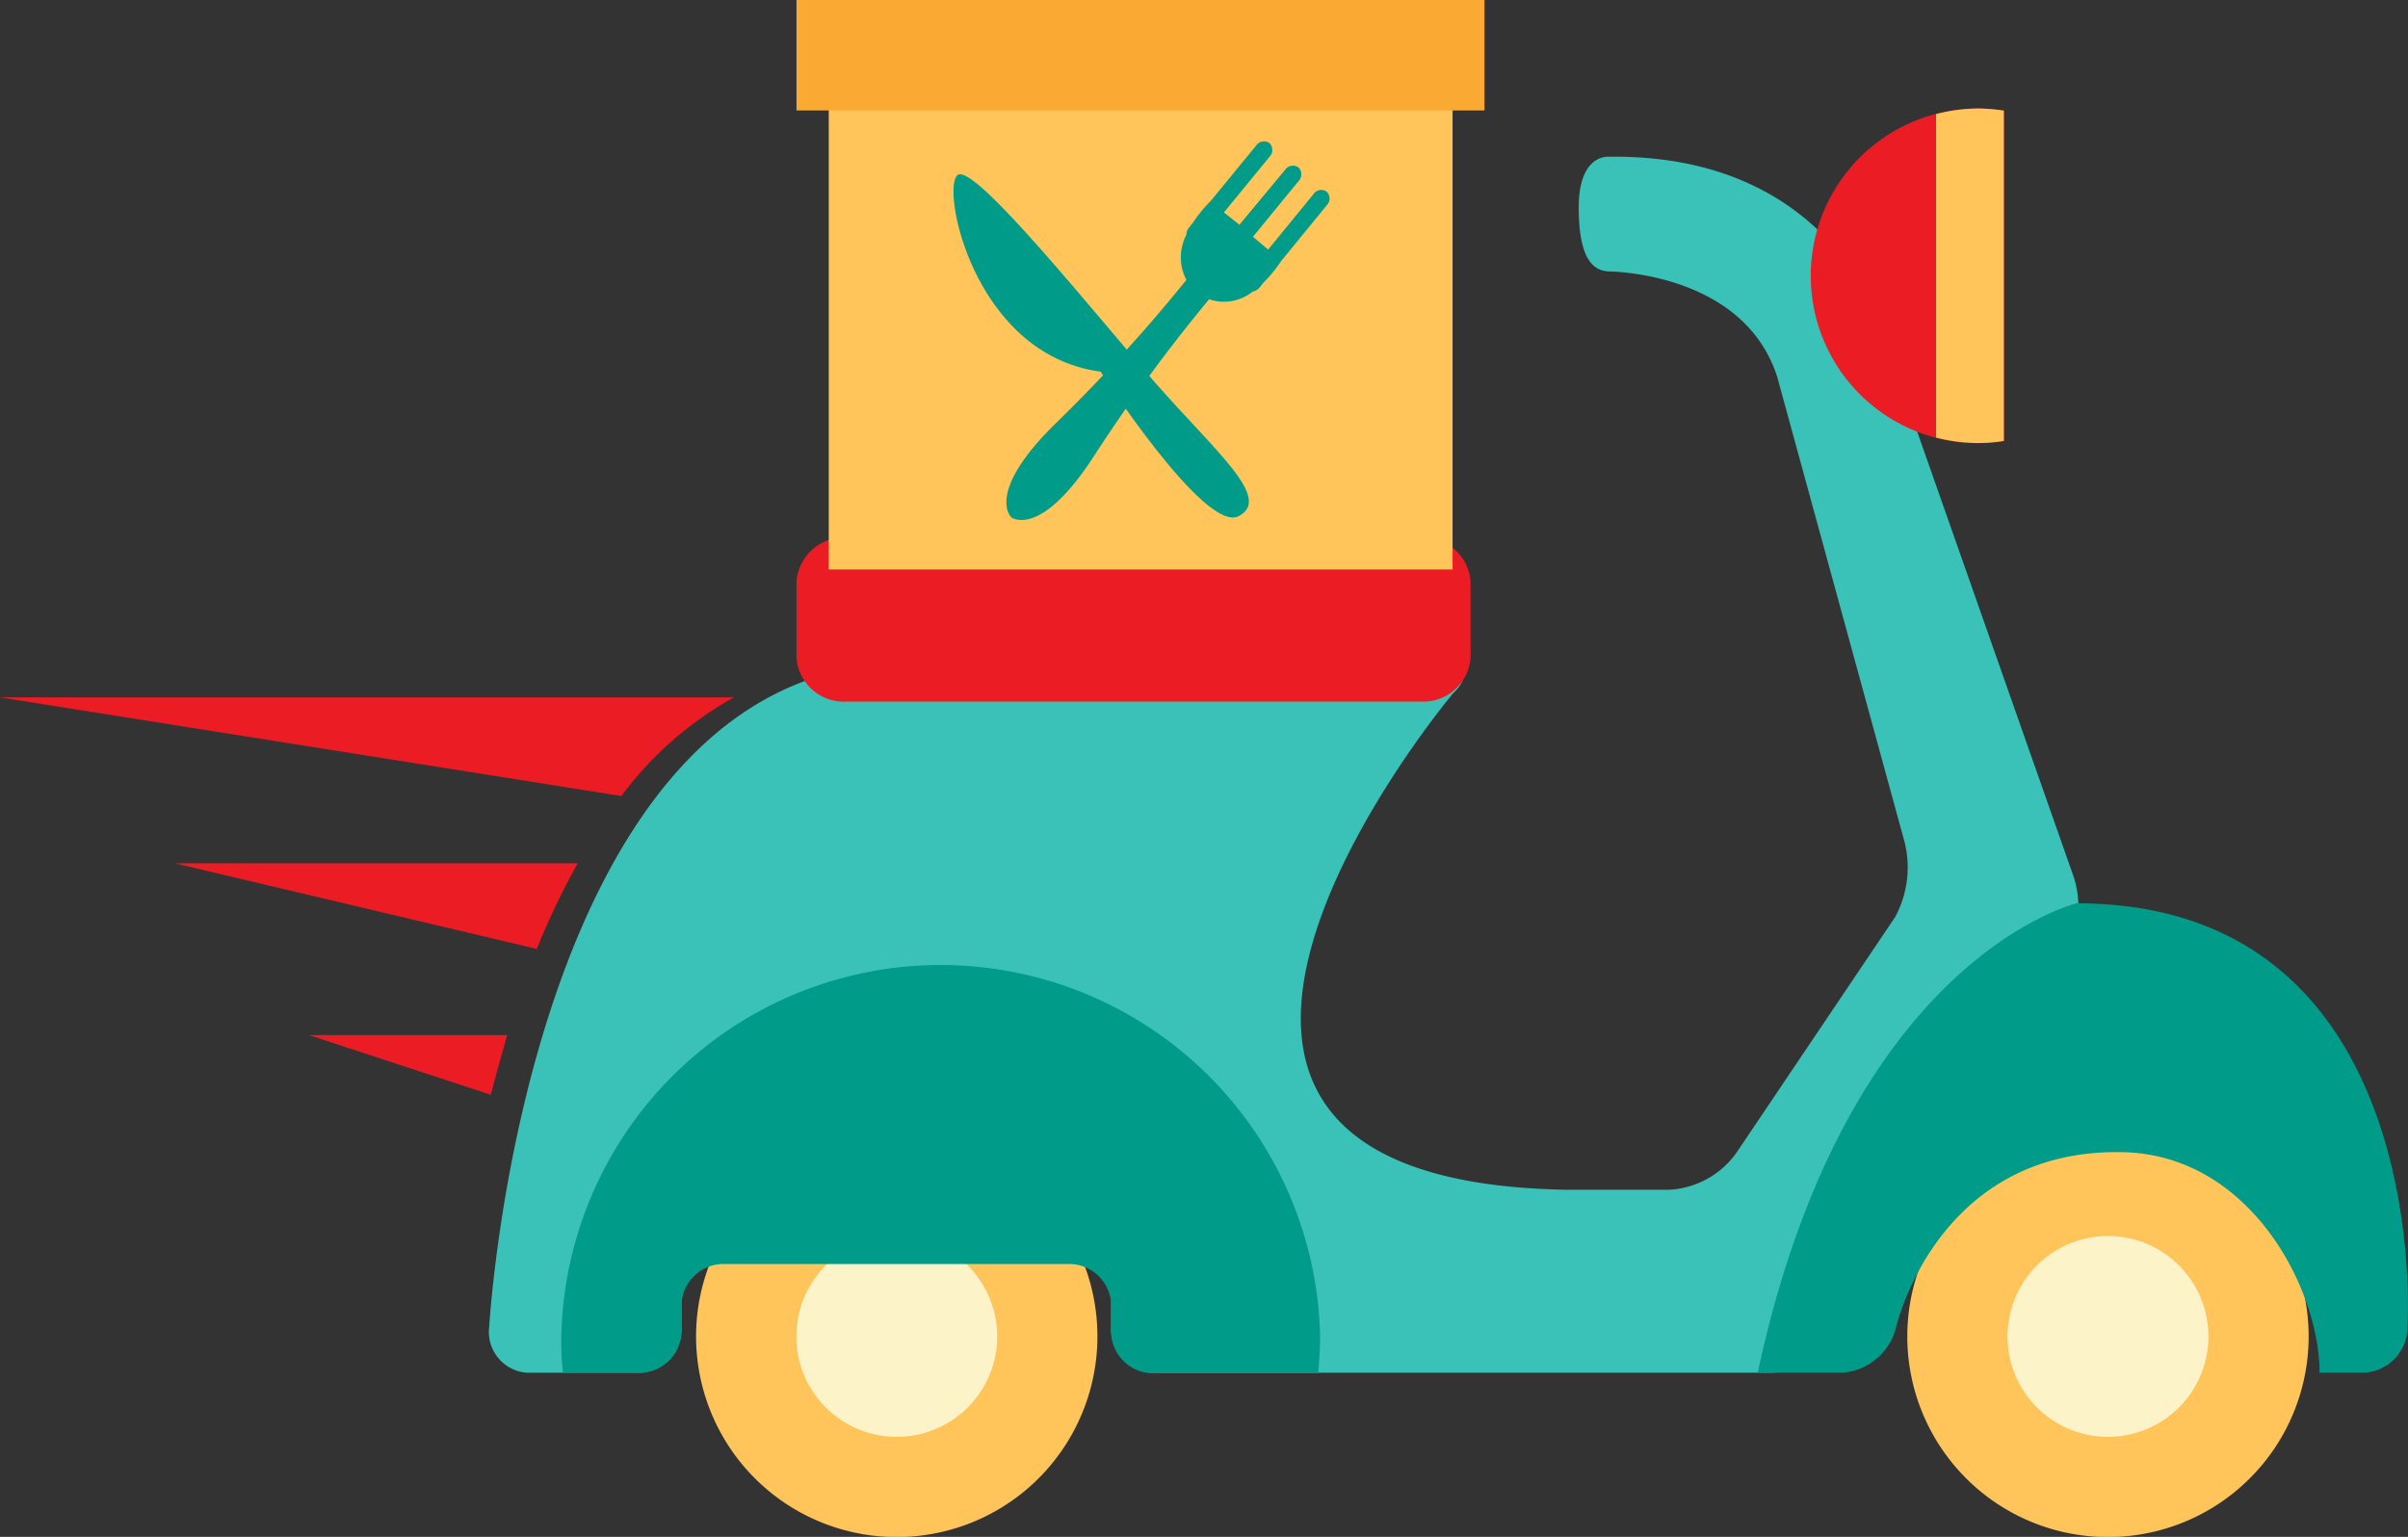
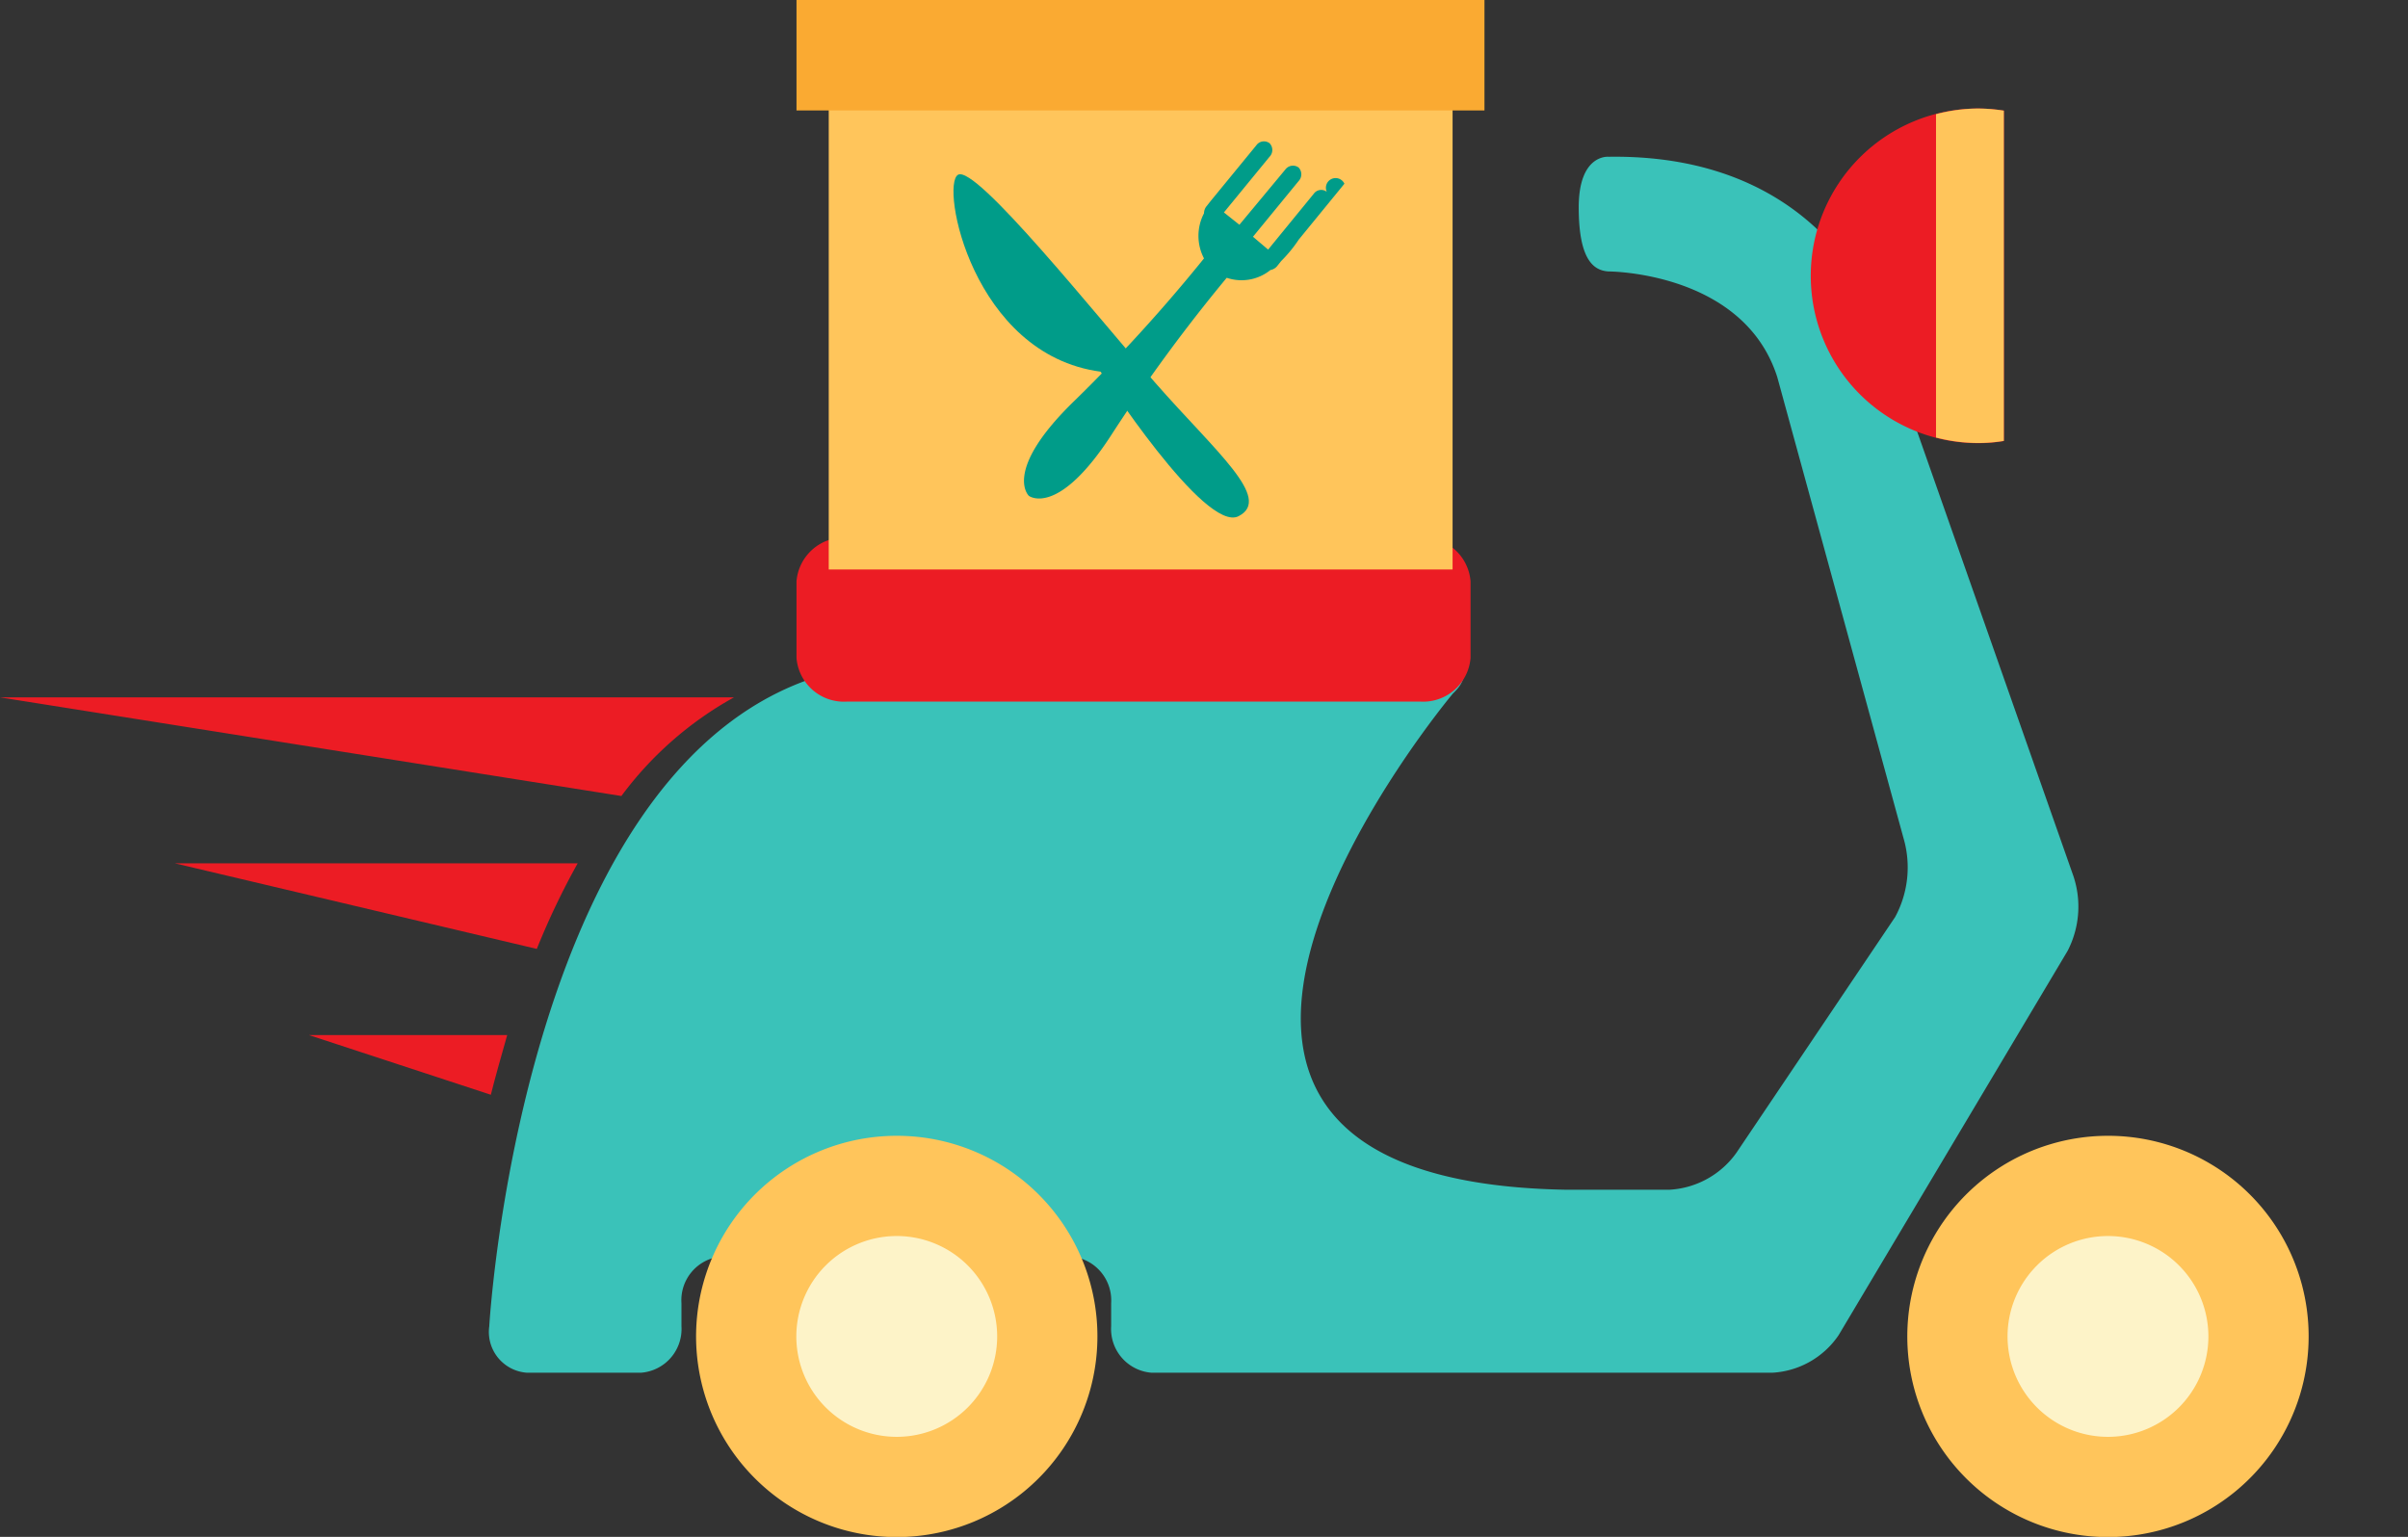
<svg xmlns="http://www.w3.org/2000/svg" id="Livello_1" data-name="Livello 1" viewBox="0 0 136.68 87.25">
  <rect x="0" y="0" width="136.68" height="87.25" fill="#333333" stroke="none" />
  <defs>
    <style>.cls-1{fill:#3ac2b9;}.cls-2{fill:#ffc55b;}.cls-3{fill:#fdf3c8;}.cls-4{fill:#ec1c24;}.cls-5{fill:#009c89;}.cls-6{fill:#faaa32;}</style>
  </defs>
  <title>ico_delivery</title>
  <path class="cls-1" d="M120.16,76.81l-11-31.3s0-.11-.09-.28l-.4-1.14a2.51,2.51,0,0,0-.52-.75c-1.67-2.81-5.69-7.33-14.32-7.2,0,0-1.69-.17-1.69,2.87s.88,3.59,1.69,3.64c0,0,7.67,0,9.58,6l7.17,26.19a5.92,5.92,0,0,1-.48,4.46l-9,13.37a5,5,0,0,1-3.78,2.11h-6C61.87,94.2,85,66.61,85,66.61c1-.94.72-1.71-.54-1.71H53.78c-21.34.22-23.48,37.64-23.48,37.64a2.32,2.32,0,0,0,2.14,2.63h6.48a2.49,2.49,0,0,0,2.29-2.64v-1.31a2.49,2.49,0,0,1,2.28-2.65H63.31a2.5,2.5,0,0,1,2.29,2.65v1.31a2.49,2.49,0,0,0,2.29,2.64h35.24a4.87,4.87,0,0,0,3.76-2.13l13-21.82A5.47,5.47,0,0,0,120.16,76.81Z" transform="translate(-2.53 -27.24)" />
  <path class="cls-2" d="M64.82,103.1A11.39,11.39,0,1,1,53.44,91.72,11.38,11.38,0,0,1,64.82,103.1Z" transform="translate(-2.53 -27.24)" />
  <path class="cls-3" d="M59.13,103.1a5.7,5.7,0,1,1-5.69-5.69A5.7,5.7,0,0,1,59.13,103.1Z" transform="translate(-2.53 -27.24)" />
  <path class="cls-2" d="M133.57,103.1a11.39,11.39,0,1,1-11.39-11.38A11.38,11.38,0,0,1,133.57,103.1Z" transform="translate(-2.53 -27.24)" />
  <path class="cls-3" d="M127.88,103.1a5.7,5.7,0,1,1-5.7-5.69A5.7,5.7,0,0,1,127.88,103.1Z" transform="translate(-2.53 -27.24)" />
  <path class="cls-4" d="M86,64.59a2.7,2.7,0,0,1-2.86,2.48H50.61a2.7,2.7,0,0,1-2.87-2.48V60.24a2.71,2.71,0,0,1,2.87-2.48H83.15A2.7,2.7,0,0,1,86,60.24Z" transform="translate(-2.53 -27.24)" />
-   <path class="cls-5" d="M102.3,105.17h4.77a3.4,3.4,0,0,0,3.08-2.57s2.3-10.17,12.86-9.95c7.25.14,11.18,7.77,11.18,12.52h2.49a2.6,2.6,0,0,0,2.5-2.65s1.54-24-18.8-24C120.38,78.56,107.36,81.57,102.3,105.17Z" transform="translate(-2.53 -27.24)" />
-   <path class="cls-5" d="M77.46,103.1a21.54,21.54,0,0,0-43.07,0c0,.7,0,1.39.1,2.07h4.43a2.39,2.39,0,0,0,2.29-2.48v-1.24A2.39,2.39,0,0,1,43.49,99H63.31a2.39,2.39,0,0,1,2.29,2.48v1.24a2.39,2.39,0,0,0,2.29,2.48h9.46C77.41,104.49,77.46,103.8,77.46,103.1Z" transform="translate(-2.53 -27.24)" />
  <path class="cls-4" d="M116.27,33.52a9.92,9.92,0,0,0-1.46-.12,9.5,9.5,0,0,0,0,19,8.72,8.72,0,0,0,1.46-.12Z" transform="translate(-2.53 -27.24)" />
  <path class="cls-2" d="M112.42,33.72V52.08a9.49,9.49,0,0,0,2.39.31,8.72,8.72,0,0,0,1.46-.12V33.52a9.92,9.92,0,0,0-1.46-.12A9.5,9.5,0,0,0,112.42,33.72Z" transform="translate(-2.53 -27.24)" />
  <rect class="cls-2" x="47.04" y="5.65" width="35.41" height="26.68" />
  <rect class="cls-6" x="45.21" width="39.05" height="6.27" />
  <path class="cls-5" d="M72.84,56.54c1.93-1-1.31-3.66-4.72-7.55S57.93,36.59,56.91,37.16,57.72,47.37,65,48.34C65,48.34,70.93,57.56,72.84,56.54Z" transform="translate(-2.53 -27.24)" />
-   <path class="cls-5" d="M77.84,38.13a.52.52,0,0,0-.74.11l-2.59,3.17-.86-.73,2.59-3.16a.56.56,0,0,0,0-.77.54.54,0,0,0-.75.11L72.88,40,72,39.3l2.59-3.16a.55.55,0,0,0,0-.77.53.53,0,0,0-.75.12l-2.59,3.16a7.81,7.81,0,0,0-1,1.22l-.23.29a.65.65,0,0,0-.15.41,2.76,2.76,0,0,0,0,2.56,92.52,92.52,0,0,1-7.34,8.07c-4.13,4-2.6,5.41-2.6,5.41s1.66,1.27,4.76-3.58a94,94,0,0,1,6.47-8.8,2.61,2.61,0,0,0,2.48-.44.65.65,0,0,0,.38-.22l.23-.29a7.78,7.78,0,0,0,1-1.22l2.59-3.17A.54.54,0,0,0,77.84,38.13Z" transform="translate(-2.53 -27.24)" />
+   <path class="cls-5" d="M77.84,38.13a.52.52,0,0,0-.74.11l-2.59,3.17-.86-.73,2.59-3.16a.56.56,0,0,0,0-.77.54.54,0,0,0-.75.11L72.88,40,72,39.3l2.59-3.16a.55.55,0,0,0,0-.77.53.53,0,0,0-.75.12l-2.59,3.16l-.23.29a.65.65,0,0,0-.15.41,2.76,2.76,0,0,0,0,2.56,92.52,92.52,0,0,1-7.34,8.07c-4.13,4-2.6,5.41-2.6,5.41s1.66,1.27,4.76-3.58a94,94,0,0,1,6.47-8.8,2.61,2.61,0,0,0,2.48-.44.65.65,0,0,0,.38-.22l.23-.29a7.78,7.78,0,0,0,1-1.22l2.59-3.17A.54.54,0,0,0,77.84,38.13Z" transform="translate(-2.53 -27.24)" />
  <path class="cls-4" d="M44.19,66.83H2.53l35.27,5.6A20,20,0,0,1,44.19,66.83Z" transform="translate(-2.53 -27.24)" />
  <path class="cls-4" d="M35.32,76.25H12.45L33,81.11A42.34,42.34,0,0,1,35.32,76.25Z" transform="translate(-2.53 -27.24)" />
  <path class="cls-4" d="M31.32,86H20.06l10.33,3.39C30.67,88.27,31,87.14,31.32,86Z" transform="translate(-2.53 -27.24)" />
</svg>